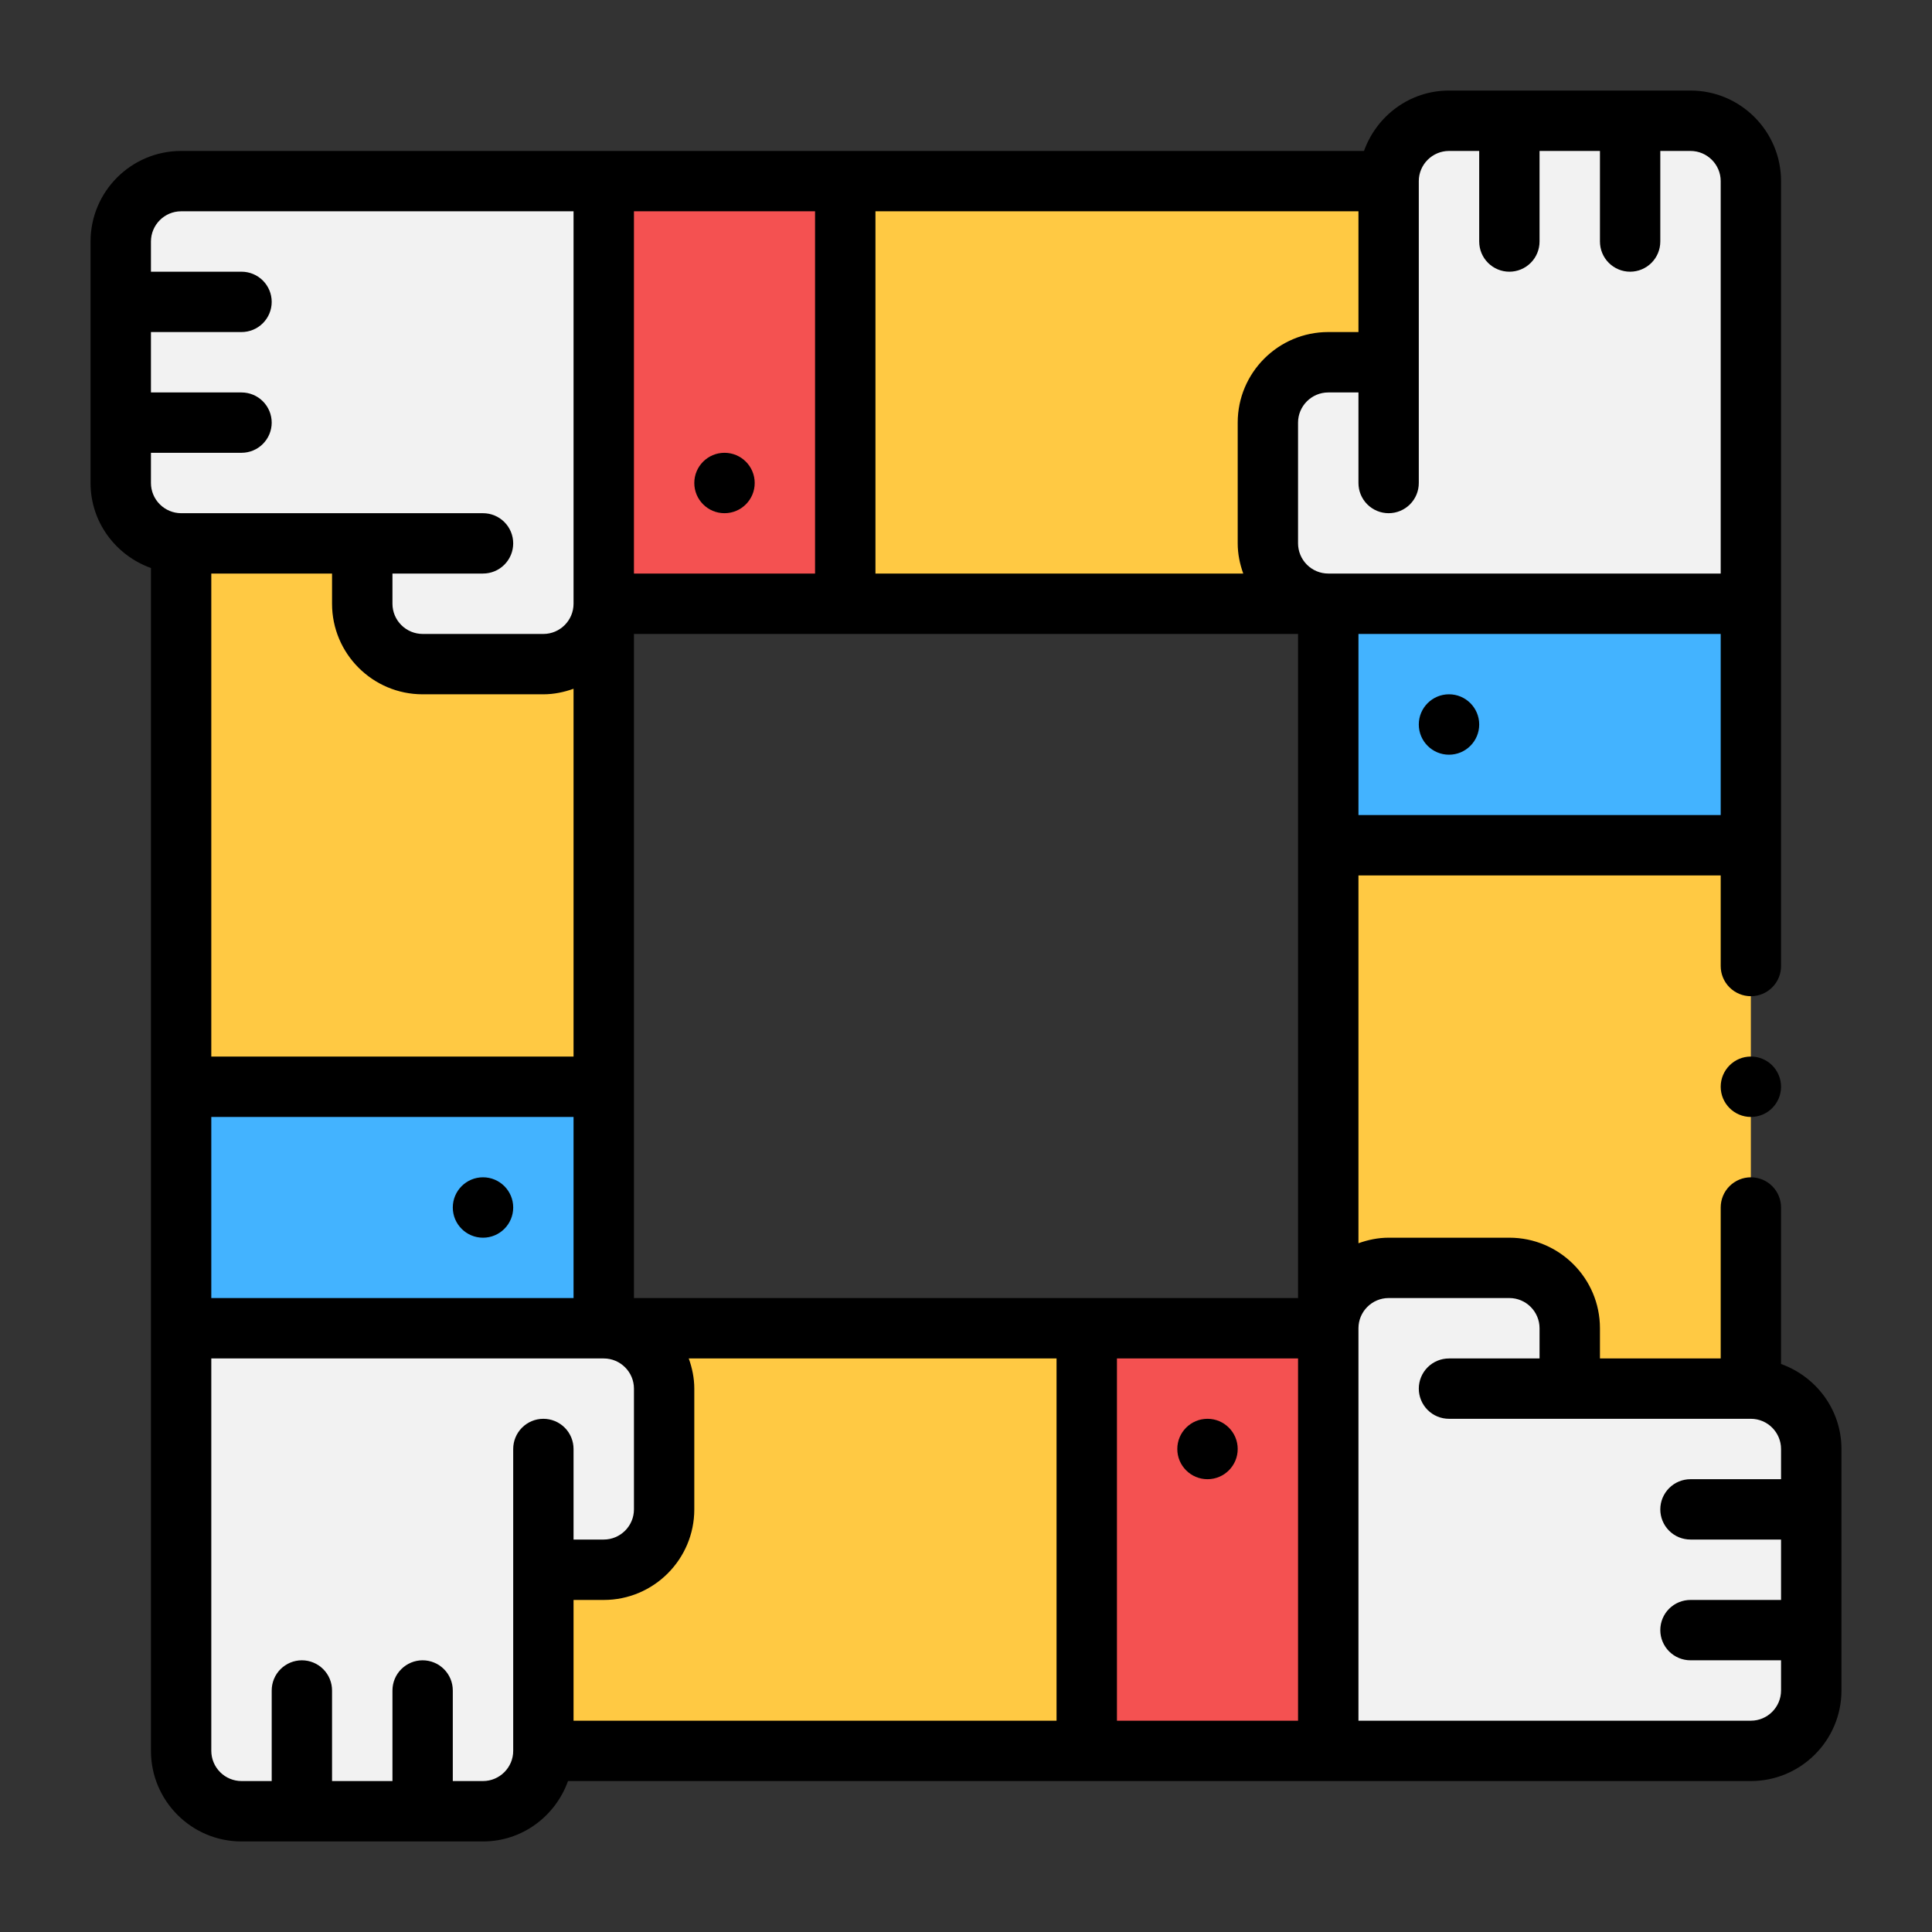
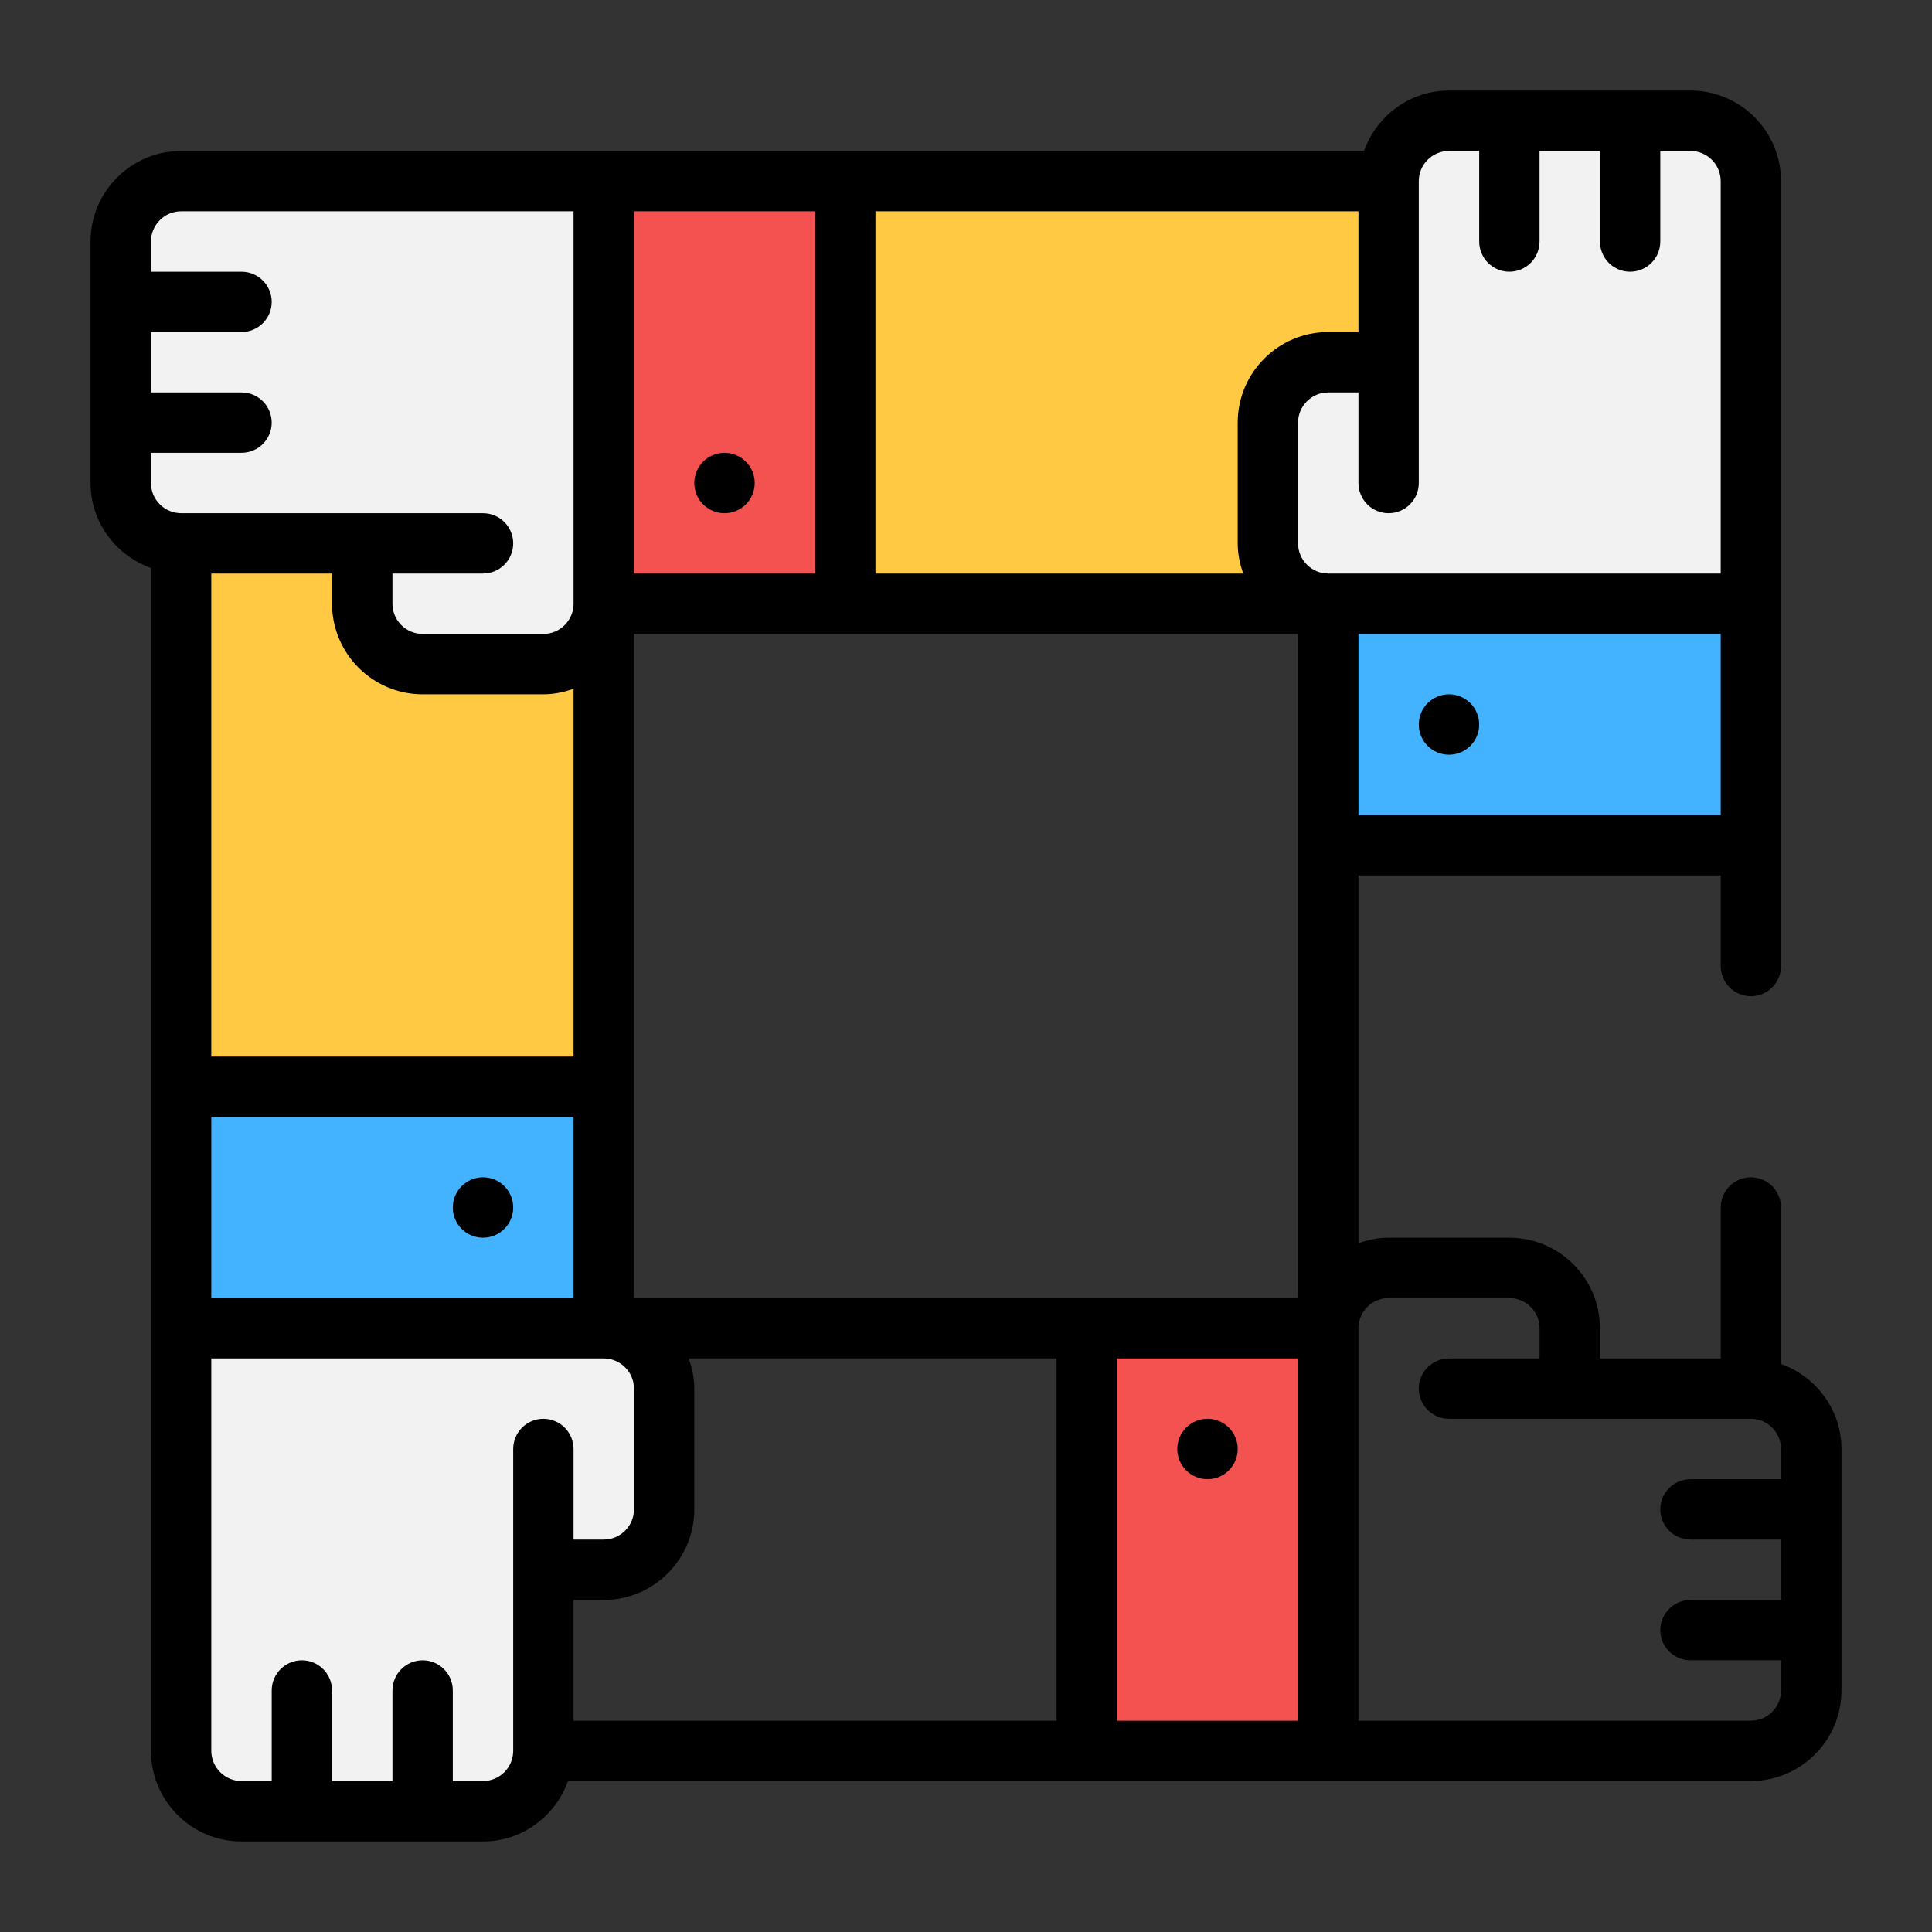
<svg xmlns="http://www.w3.org/2000/svg" width="60" height="60" viewBox="0 0 60 60" fill="none">
  <rect x="0" y="0" width="60" height="60" fill="#333333" stroke="none" />
  <path fill-rule="evenodd" clip-rule="evenodd" d="M20.625 43.125V46.875C20.625 47.906 19.781 48.75 18.75 48.75H16.875V54.375C16.875 55.406 16.031 56.25 15 56.25H7.5C6.469 56.25 5.625 55.406 5.625 54.375V41.25H18.75C19.781 41.25 20.625 42.094 20.625 43.125Z" fill="#F2F2F2" />
  <path d="M5.625 33.75H18.75V41.25H5.625V33.75Z" fill="#43B3FF" />
  <path fill-rule="evenodd" clip-rule="evenodd" d="M18.75 18.75V33.75H5.625V16.875H11.25V18.75C11.25 19.781 12.094 20.625 13.125 20.625H16.875C17.906 20.625 18.75 19.781 18.75 18.75Z" fill="#FFC943" />
-   <path fill-rule="evenodd" clip-rule="evenodd" d="M56.25 45V52.5C56.25 53.531 55.406 54.375 54.375 54.375H41.25V41.25C41.25 40.219 42.094 39.375 43.125 39.375H46.875C47.906 39.375 48.75 40.219 48.75 41.25V43.125H54.375C55.406 43.125 56.25 43.969 56.25 45Z" fill="#F2F2F2" />
  <path d="M33.75 41.25H41.25V54.375H33.75V41.25Z" fill="#F45151" />
-   <path fill-rule="evenodd" clip-rule="evenodd" d="M33.75 41.25V54.375H16.875V48.75H18.75C19.781 48.75 20.625 47.906 20.625 46.875V43.125C20.625 42.094 19.781 41.25 18.75 41.25H33.75Z" fill="#FFC943" />
  <path fill-rule="evenodd" clip-rule="evenodd" d="M54.375 5.625V18.75H41.25C40.219 18.75 39.375 17.906 39.375 16.875V13.125C39.375 12.094 40.219 11.25 41.25 11.25H43.125V5.625C43.125 4.594 43.969 3.75 45 3.75H52.5C53.531 3.75 54.375 4.594 54.375 5.625Z" fill="#F2F2F2" />
  <path d="M41.25 18.75H54.375V26.25H41.25V18.75Z" fill="#43B3FF" />
-   <path fill-rule="evenodd" clip-rule="evenodd" d="M54.375 26.25V43.125H48.75V41.25C48.75 40.219 47.906 39.375 46.875 39.375H43.125C42.094 39.375 41.25 40.219 41.25 41.25V26.25H54.375Z" fill="#FFC943" />
-   <path fill-rule="evenodd" clip-rule="evenodd" d="M18.75 5.625V18.75C18.75 19.781 17.906 20.625 16.875 20.625H13.125C12.094 20.625 11.25 19.781 11.25 18.75V16.875H5.625C4.594 16.875 3.75 16.031 3.75 15V7.5C3.75 6.469 4.594 5.625 5.625 5.625H18.75Z" fill="#F2F2F2" />
+   <path fill-rule="evenodd" clip-rule="evenodd" d="M18.75 5.625V18.75C18.75 19.781 17.906 20.625 16.875 20.625H13.125C12.094 20.625 11.25 19.781 11.25 18.75V16.875H5.625C4.594 16.875 3.75 16.031 3.75 15V7.5C3.75 6.469 4.594 5.625 5.625 5.625H18.75" fill="#F2F2F2" />
  <path d="M18.75 5.625H26.25V18.75H18.75V5.625Z" fill="#F45151" />
  <path fill-rule="evenodd" clip-rule="evenodd" d="M43.125 5.625V11.25H41.25C40.219 11.25 39.375 12.094 39.375 13.125V16.875C39.375 17.906 40.219 18.75 41.25 18.75H26.25V5.625H43.125Z" fill="#FFC943" />
  <path fill-rule="evenodd" clip-rule="evenodd" d="M55.312 42.36V37.5C55.312 37.251 55.214 37.013 55.038 36.837C54.862 36.661 54.624 36.562 54.375 36.562C54.126 36.562 53.888 36.661 53.712 36.837C53.536 37.013 53.438 37.251 53.438 37.5V42.188H49.688V41.25C49.688 39.699 48.426 38.438 46.875 38.438H43.125C42.795 38.438 42.482 38.505 42.188 38.61V27.188H53.438V30C53.438 30.249 53.536 30.487 53.712 30.663C53.888 30.839 54.126 30.938 54.375 30.938C54.624 30.938 54.862 30.839 55.038 30.663C55.214 30.487 55.312 30.249 55.312 30V5.625C55.312 4.074 54.051 2.812 52.5 2.812H45C43.779 2.812 42.75 3.6 42.36 4.688H5.625C4.074 4.688 2.812 5.949 2.812 7.5V15C2.812 16.221 3.6 17.25 4.688 17.64V54.375C4.688 55.926 5.949 57.188 7.5 57.188H15C16.221 57.188 17.25 56.4 17.64 55.312H54.375C55.926 55.312 57.188 54.051 57.188 52.5V45C57.188 43.779 56.4 42.75 55.312 42.36ZM10.312 17.812V18.75C10.312 20.301 11.574 21.562 13.125 21.562H16.875C17.205 21.562 17.518 21.495 17.812 21.39V32.812H6.562V17.812H10.312ZM19.688 40.312V19.688H40.312V40.312H19.688ZM38.61 17.812H27.188V6.562H42.188V10.312H41.25C39.699 10.312 38.438 11.574 38.438 13.125V16.875C38.438 17.205 38.505 17.518 38.61 17.812ZM25.312 17.812H19.688V6.562H25.312V17.812ZM6.562 34.688H17.812V40.312H6.562V34.688ZM21.39 42.188H32.812V53.438H17.812V49.688H18.75C20.301 49.688 21.562 48.426 21.562 46.875V43.125C21.562 42.795 21.495 42.482 21.39 42.188ZM34.688 42.188H40.312V53.438H34.688V42.188ZM42.188 25.312V19.688H53.438V25.312H42.188ZM45 4.688H45.938V7.5C45.938 7.749 46.036 7.987 46.212 8.163C46.388 8.339 46.626 8.438 46.875 8.438C47.124 8.438 47.362 8.339 47.538 8.163C47.714 7.987 47.812 7.749 47.812 7.5V4.688H49.688V7.5C49.688 7.749 49.786 7.987 49.962 8.163C50.138 8.339 50.376 8.438 50.625 8.438C50.874 8.438 51.112 8.339 51.288 8.163C51.464 7.987 51.562 7.749 51.562 7.5V4.688H52.5C53.016 4.688 53.438 5.109 53.438 5.625V17.812H41.25C41.002 17.812 40.763 17.713 40.588 17.537C40.412 17.362 40.313 17.123 40.312 16.875V13.125C40.312 12.609 40.734 12.188 41.25 12.188H42.188V15C42.188 15.249 42.286 15.487 42.462 15.663C42.638 15.839 42.876 15.938 43.125 15.938C43.374 15.938 43.612 15.839 43.788 15.663C43.964 15.487 44.062 15.249 44.062 15V5.625C44.062 5.109 44.484 4.688 45 4.688ZM5.625 6.562H17.812V18.75C17.812 19.266 17.391 19.688 16.875 19.688H13.125C12.877 19.687 12.638 19.588 12.463 19.412C12.287 19.237 12.188 18.998 12.188 18.75V17.812H15C15.249 17.812 15.487 17.714 15.663 17.538C15.839 17.362 15.938 17.124 15.938 16.875C15.938 16.626 15.839 16.388 15.663 16.212C15.487 16.036 15.249 15.938 15 15.938H5.625C5.377 15.937 5.138 15.838 4.963 15.662C4.787 15.487 4.688 15.248 4.688 15V14.062H7.5C7.749 14.062 7.987 13.964 8.163 13.788C8.339 13.612 8.438 13.374 8.438 13.125C8.438 12.876 8.339 12.638 8.163 12.462C7.987 12.286 7.749 12.188 7.5 12.188H4.688V10.312H7.5C7.749 10.312 7.987 10.214 8.163 10.038C8.339 9.862 8.438 9.624 8.438 9.375C8.438 9.126 8.339 8.888 8.163 8.712C7.987 8.536 7.749 8.438 7.5 8.438H4.688V7.5C4.688 6.984 5.109 6.562 5.625 6.562ZM15 55.312H14.062V52.5C14.062 52.251 13.964 52.013 13.788 51.837C13.612 51.661 13.374 51.562 13.125 51.562C12.876 51.562 12.638 51.661 12.462 51.837C12.286 52.013 12.188 52.251 12.188 52.5V55.312H10.312V52.5C10.312 52.251 10.214 52.013 10.038 51.837C9.862 51.661 9.624 51.562 9.375 51.562C9.126 51.562 8.888 51.661 8.712 51.837C8.536 52.013 8.438 52.251 8.438 52.5V55.312H7.5C7.252 55.312 7.013 55.213 6.838 55.037C6.662 54.862 6.563 54.623 6.562 54.375V42.188H18.75C19.266 42.188 19.688 42.609 19.688 43.125V46.875C19.688 47.391 19.266 47.812 18.75 47.812H17.812V45C17.812 44.751 17.714 44.513 17.538 44.337C17.362 44.161 17.124 44.062 16.875 44.062C16.626 44.062 16.388 44.161 16.212 44.337C16.036 44.513 15.938 44.751 15.938 45V54.375C15.938 54.891 15.516 55.312 15 55.312ZM54.375 53.438H42.188V41.25C42.188 40.734 42.609 40.312 43.125 40.312H46.875C47.391 40.312 47.812 40.734 47.812 41.25V42.188H45C44.751 42.188 44.513 42.286 44.337 42.462C44.161 42.638 44.062 42.876 44.062 43.125C44.062 43.374 44.161 43.612 44.337 43.788C44.513 43.964 44.751 44.062 45 44.062H54.375C54.891 44.062 55.312 44.484 55.312 45V45.938H52.5C52.251 45.938 52.013 46.036 51.837 46.212C51.661 46.388 51.562 46.626 51.562 46.875C51.562 47.124 51.661 47.362 51.837 47.538C52.013 47.714 52.251 47.812 52.5 47.812H55.312V49.688H52.5C52.251 49.688 52.013 49.786 51.837 49.962C51.661 50.138 51.562 50.376 51.562 50.625C51.562 50.874 51.661 51.112 51.837 51.288C52.013 51.464 52.251 51.562 52.5 51.562H55.312V52.5C55.312 53.016 54.891 53.438 54.375 53.438Z" fill="black" />
  <path d="M45 23.438C45.518 23.438 45.938 23.018 45.938 22.5C45.938 21.982 45.518 21.562 45 21.562C44.482 21.562 44.062 21.982 44.062 22.5C44.062 23.018 44.482 23.438 45 23.438Z" fill="black" />
  <path d="M22.5 15.938C23.018 15.938 23.438 15.518 23.438 15C23.438 14.482 23.018 14.062 22.5 14.062C21.982 14.062 21.562 14.482 21.562 15C21.562 15.518 21.982 15.938 22.5 15.938Z" fill="black" />
  <path d="M15 38.438C15.518 38.438 15.938 38.018 15.938 37.5C15.938 36.982 15.518 36.562 15 36.562C14.482 36.562 14.062 36.982 14.062 37.5C14.062 38.018 14.482 38.438 15 38.438Z" fill="black" />
  <path d="M37.5 45.938C38.018 45.938 38.438 45.518 38.438 45C38.438 44.482 38.018 44.062 37.5 44.062C36.982 44.062 36.562 44.482 36.562 45C36.562 45.518 36.982 45.938 37.5 45.938Z" fill="black" />
-   <path d="M54.375 34.688C54.893 34.688 55.312 34.268 55.312 33.75C55.312 33.232 54.893 32.812 54.375 32.812C53.857 32.812 53.438 33.232 53.438 33.75C53.438 34.268 53.857 34.688 54.375 34.688Z" fill="black" />
</svg>